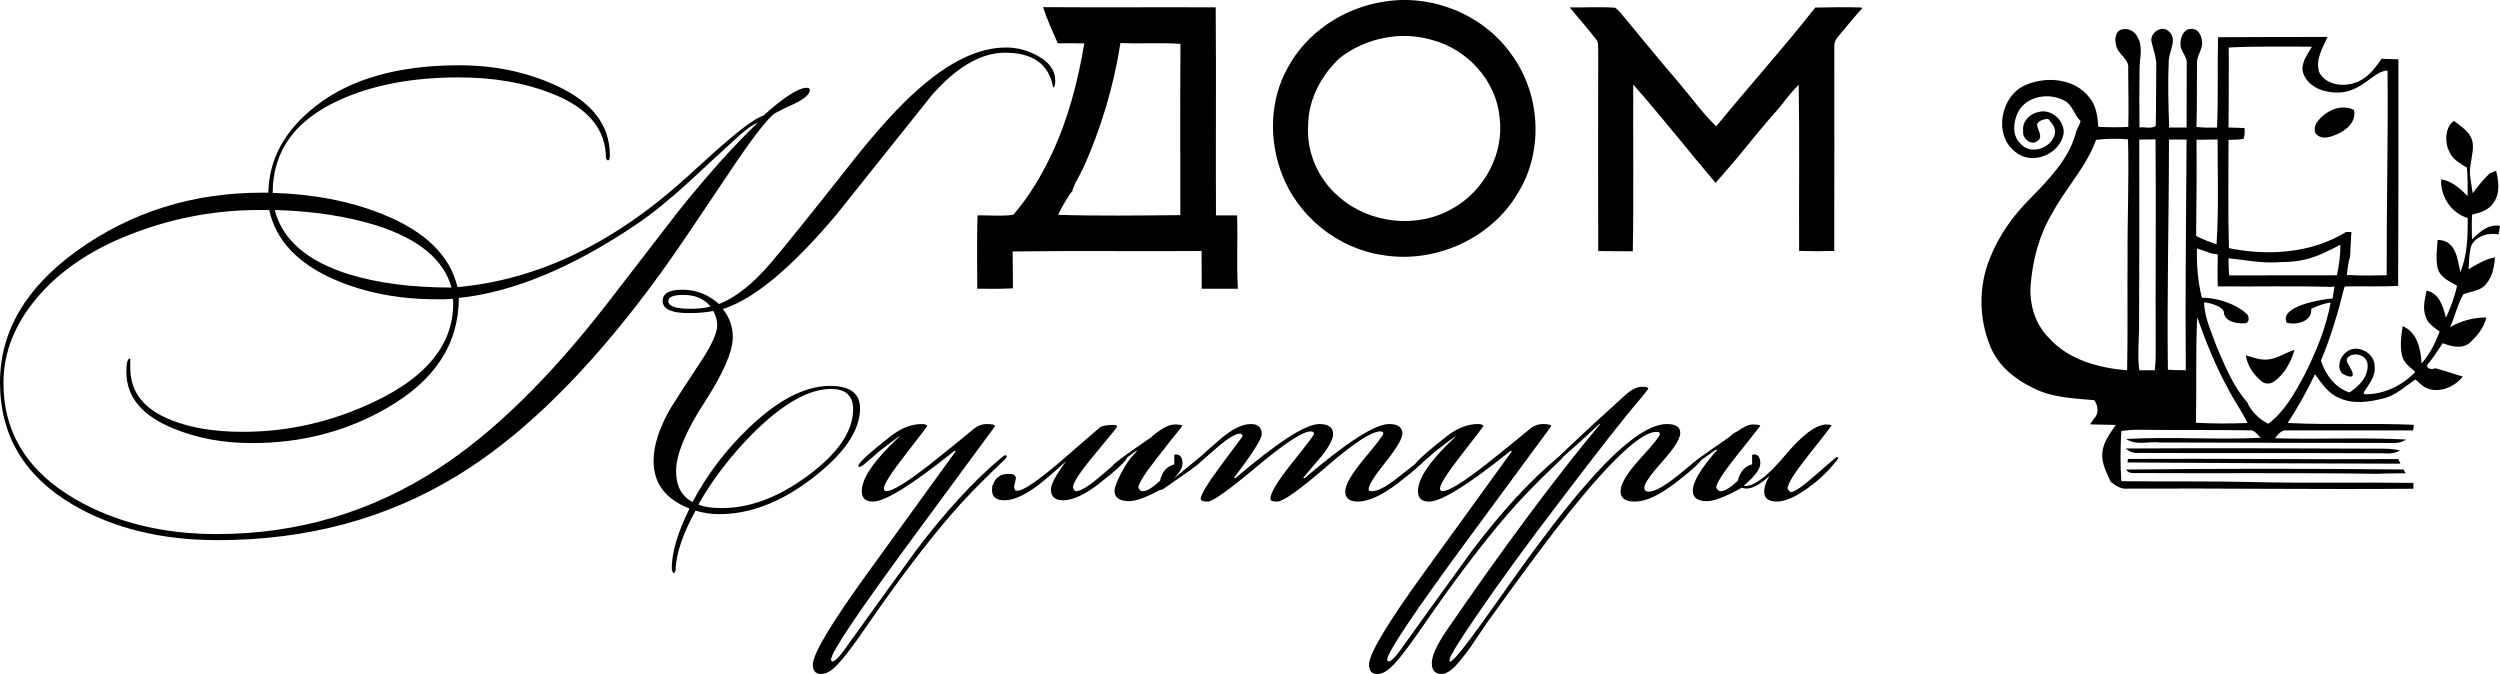
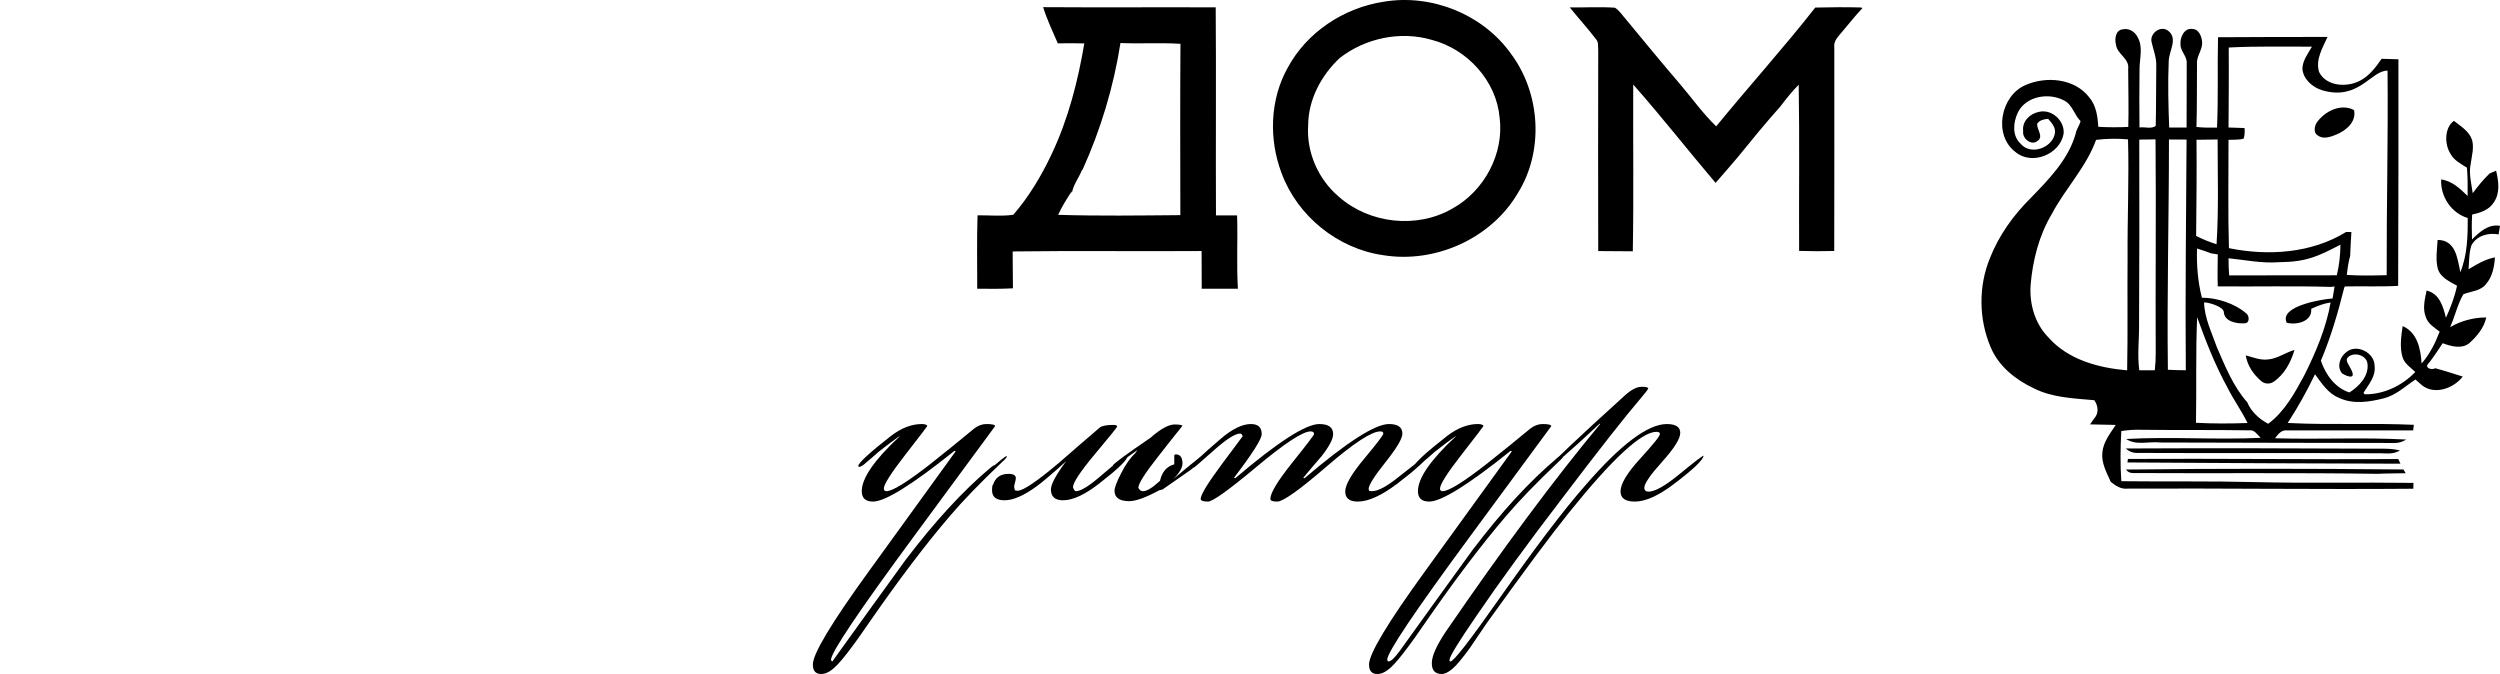
<svg xmlns="http://www.w3.org/2000/svg" version="1.1" id="pelym2024.fw-Page_x25_204" x="0px" y="0px" viewBox="0 0 482.887 130.191" enable-background="new 0 0 482.887 130.191" xml:space="preserve">
-   <path fill="none" enable-background="new    " d="M0,0" />
  <g>
    <path d="M201.489,1.382c11.105,0.079,22.22-0.01,33.33,0.037c0.105,13.397-0.013,26.795,0.052,40.186   c1.357,0.005,2.718,0.011,4.083,0.005c0.148,4.721-0.131,9.449,0.153,14.164c-2.329-0.004-4.663,0.004-6.988-0.004   c-0.022-2.432-0.009-4.858-0.026-7.284c-12.165,0.09-24.327-0.083-36.492,0.084c0.031,2.374,0.013,4.747,0.052,7.121   c-2.299,0.12-4.597,0.109-6.896,0.074c-0.004-4.729-0.087-9.455,0.057-14.176c2.299-0.032,4.624,0.229,6.914-0.109   c3.036-3.506,5.444-7.555,7.42-11.749c3.184-6.736,5.056-14.024,6.29-21.349c-1.71-0.036-3.42-0.042-5.117-0.01   C203.33,6.063,202.226,3.788,201.489,1.382L201.489,1.382z M303.214,1.435c2.896,0.032,5.81-0.141,8.711,0.052   c0.846,0.505,1.374,1.398,2.033,2.124c3.511,4.235,6.992,8.497,10.578,12.671c2.312,2.714,4.384,5.65,6.957,8.123   c6.299-7.716,12.99-15.114,19.136-22.945c2.953-0.062,5.915-0.105,8.872-0.015l0.222,0.141c-1.365,1.419-2.556,2.989-3.839,4.471   c-0.72,0.913-1.767,1.795-1.579,3.083c-0.004,13.111,0.026,26.226-0.013,39.337c-2.268,0.062-4.528,0.062-6.783-0.015   c-0.057-10.695,0.1-21.396-0.083-32.09c-1.313,1.293-2.443,2.759-3.564,4.22c-2.844,3.183-5.548,6.489-8.231,9.802   c-1.435,1.633-2.805,3.318-4.257,4.931c-5.344-6.297-10.438-12.813-15.908-19c-0.057,10.736,0.113,21.478-0.083,32.215   c-2.229-0.026-4.458-0.026-6.678-0.047c-0.03-12.954-0.026-25.903,0-38.857c-0.074-0.678,0.096-1.46-0.388-2.014   C306.699,5.489,304.88,3.516,303.214,1.435L303.214,1.435z M267.228,0.34c9.256-1.576,19.241,2.42,24.676,10.116   c5.657,7.621,6.329,18.698,1.3,26.799c-5.147,8.827-15.995,13.674-26.019,12.036c-8.781-1.236-16.588-7.544-19.655-15.875   c-2.46-6.511-2.251-14.164,1.178-20.3C252.397,6.229,259.56,1.513,267.228,0.34L267.228,0.34z M258.783,11.196L258.783,11.196   c-3.594,3.365-6.098,8.06-6.107,13.064c-0.34,5.207,1.985,10.423,5.963,13.768c5.893,5.19,15.101,6.213,21.919,2.243   c6.124-3.386,10.002-10.565,9.099-17.571c-0.633-7.101-6.238-13.205-13.042-14.983C270.552,5.917,263.76,7.341,258.783,11.196   L258.783,11.196z M209.079,32.826L209.079,32.826L209,32.821c-0.602,1.534-1.732,2.889-1.967,4.533l-0.026-0.407   c-0.903,1.394-1.806,2.797-2.508,4.309c-0.026,0.058-0.087,0.182-0.118,0.24c7.86,0.24,15.742,0.126,23.607,0.058   c-0.017-11.029-0.052-22.063,0.022-33.092c-3.86-0.25-7.725,0.026-11.59-0.156C215.103,16.767,212.608,25.027,209.079,32.826   L209.079,32.826z" />
    <path d="M408.704,8.579c-0.288-1.059-0.057-2.749,1.265-2.905c1.217-0.308,2.438,0.449,2.944,1.554   c1.056,1.862,0.362,4.043,0.349,6.056c-0.052,3.778-0.048,7.555-0.013,11.332c0.999-0.141,2.299,0.345,3.136-0.291   c0.1-3.846,0.052-7.69,0.109-11.535c0.07-1.638-0.58-3.172-0.925-4.748c-0.323-1.674,1.884-3.255,3.289-2.04   c1.828,1.487,0.105,3.862,0.044,5.744c-0.192,4.29-0.074,8.587,0.087,12.882c1.112,0,2.233,0.006,3.359,0.006   c-0.009-4.133,0.048-8.264,0.026-12.401c0.118-1.367-1.235-2.301-1.2-3.646c-0.122-1.331,0.698-3.245,2.316-2.985   c1.217,0,1.784,1.441,1.849,2.479c0.157,1.487-1.082,2.692-0.977,4.178c-0.052,4.086,0.026,8.175-0.105,12.265   c1.313,0.142,2.639,0.156,3.969,0.126c0.266-5.812,0.052-11.639,0.196-17.457c7.045-0.036,14.098-0.068,21.151-0.057   c-0.951,2.108-2.355,4.366-1.636,6.761c1.44,2.906,5.658,3.041,8.174,1.543c1.675-0.959,2.827-2.535,3.908-4.085   c1.073,0.021,2.155,0.058,3.245,0.099c0.009,14.587,0.009,29.174-0.052,43.76c-3.433,0.204-6.866,0.032-10.294,0.116l-0.131,0.275   c-1.191,4.785-2.574,9.521-4.497,14.066c0.894,2.665,2.726,5.237,5.505,6.135c1.871-1.179,3.79-3.166,3.494-5.565   c-0.196-1.768-2.94-2.421-3.948-1.02c-0.209,0.659,0.336,1.212,0.589,1.775c1.753,3-1.461,1.268-1.579,1.085   c-1.034-1.251-0.371-3.168,0.833-4.054c1.989-1.716,5.513,0.094,5.483,2.672c0.24,2.013-1.16,3.574-2.142,5.155l0.205,0.303   c3.69,0.066,7.263-1.67,9.797-4.305c-0.89-0.845-2.007-1.561-2.434-2.749c-0.632-1.989-0.292-4.107-0.009-6.119   c2.862,1.24,3.476,4.449,3.66,7.235c1.557-1.806,2.648-3.949,3.485-6.167c-1.012-0.777-2.238-1.491-2.656-2.764   c-0.689-1.675-0.209-3.476,0.131-5.165c2.486,0.559,3.206,3.098,3.734,5.253c0.92-1.987,1.692-4.041,2.146-6.187   c-1.422-0.808-3.171-1.554-3.703-3.25c-0.484-1.831-0.148-3.741-0.044-5.598c3.38,0.039,3.791,3.225,4.384,6.249   c1.352-3.297,1.452-6.959,1.426-10.476c-3.197-0.986-5.278-4.143-5.13-7.455c2.102,0.283,3.66,1.78,5.112,3.194   c0.031-1.826,0.017-3.652-0.131-5.468c-1.169-0.741-2.504-1.404-3.175-2.677c-1.195-1.866-1.169-5.054,0.654-6.365   c1.317,1.038,2.944,1.988,3.511,3.679c0.414,1.502-0.044,3.052-0.249,4.554c-0.423,1.915,0.122,3.839,0.375,5.744   c0.99-1.346,2.054-2.65,3.258-3.814c0.318-0.135,0.942-0.402,1.26-0.537c0.488,2.024,0.82,4.341-0.463,6.151   c-0.911,1.445-2.595,1.982-4.165,2.327c-0.087,1.601-0.092,3.203-0.026,4.805c1.466-1.451,3.154-3.021,5.409-2.631   c-0.105,0.549-0.192,1.101-0.275,1.655c-1.976-0.37-4.218,0.235-5.234,2.082c-0.493,1.492-0.436,3.099-0.571,4.659   c1.596-0.981,3.232-1.952,5.103-2.306c-0.135,1.826-0.484,3.741-1.727,5.16c-1.051,1.372-2.914,1.368-4.384,1.973   c-1.134,1.982-1.61,4.272-2.552,6.349c2.124-1.231,4.519-1.873,6.984-1.877c-0.41,1.987-1.788,3.62-3.254,4.951   c-1.479,1.214-3.559,0.624-5.165,0.024c-0.859,1.29-1.688,2.598-2.652,3.81c-1.021,0.893,0.428,1.467,1.226,1.028   c1.784,0.474,3.529,1.059,5.3,1.603c-1.845,2.425-5.806,3.729-8.214,1.386c-0.236-0.203-0.694-0.611-0.92-0.814   c-1.967,1.295-3.734,3.021-6.063,3.622c-2.835,0.72-5.98,1.225-8.719-0.085c-2.094-0.838-3.337-2.821-4.619-4.554   c-1.553,3.255-3.315,6.401-5.278,9.422l0.38,0.004c7.991,0.397,16-0.02,23.991,0.341c-0.031,0.271-0.1,0.808-0.131,1.081   c-8.126-0.018-16.244,0.013-24.366,0c-1.095-0.138-1.745,0.766-2.312,1.517c8.441,0.255,16.903-0.203,25.339,0.245   c-0.672,0.434-1.396,0.657-2.172,0.668c-15.11-0.037-30.22-0.031-45.325-0.094c-2.181-0.251-4.693,0.637-6.6-0.679   c8.641-0.485,17.326,0.194,25.98-0.223c-0.641-0.585-1.147-1.561-2.146-1.445c-6.966-0.116-13.932-0.015-20.889-0.111   c-1.309-0.042-2.609,0.052-3.882,0.247c-0.179,3.224-0.214,6.458,0,9.687c8.58,0.1,17.164-0.042,25.749,0.172   c10.22,0.251,20.453,0.011,30.678,0.153l-0.022,1.131c-18.377,0.151-36.754-0.109-55.126-0.026c-1.3,0.173-2.382-0.537-3.324-1.314   c-0.794-1.795-1.841-3.631-1.614-5.665c0.17-2.039,1.509-3.672,2.591-5.322c-1.658-0.052-3.311-0.083-4.959-0.103   c0.24-0.378,0.502-0.742,0.759-1.118c0.977-0.991,0.807-2.504,0.048-3.552c-3.978-0.36-8.109-0.476-11.747-2.327   c-3.516-1.67-6.779-4.273-8.292-7.966c-2.281-5.384-2.351-11.717-0.122-17.138c1.719-4.373,4.502-8.274,7.825-11.566   c3.533-3.643,7.315-7.455,8.741-12.48c0.131-0.877,0.768-1.601,0.942-2.441c-1.234-1.195-1.549-3.157-3.171-3.966   c-2.944-1.596-7.402-0.871-8.951,2.338c-0.894,1.883-1.13,4.476,0.55,6.009c1.906,2.28,5.998,0.861,6.595-1.883   c0.266-1.201-0.563-2.134-1.296-2.932c-0.803,0.083-1.662,0.24-2.115,0.981c-0.057,1.084,1.269,2.446,0.126,3.25   c-1.208,1.085-3.053-0.443-2.822-1.862c-0.257-1.858,1.313-3.381,3.032-3.705c2.464-0.631,5.042,1.727,4.776,4.231   c-0.693,3.992-6.137,6.177-9.287,3.521c-4.358-3.265-2.883-10.903,1.958-12.948c4-1.738,9.431-1.284,12.261,2.358   c1.365,1.581,1.645,3.716,1.78,5.723c1.924,0.099,3.852,0.115,5.784,0.016c0.109-3.726-0.017-7.455-0.022-11.18   C411.365,11.277,408.896,10.484,408.704,8.579L408.704,8.579z M425.729,58.413c0.074,3.048,1.501,5.849,2.482,8.687   c1.61,3.683,3.158,7.569,5.858,10.606c0.755,1.801,2.316,3.255,4.044,4.152c3.189-2.373,5.138-5.967,6.992-9.401   c2.22-4.449,4.201-9.115,5.064-14.033c-1.326,0.183-2.547,0.679-3.747,1.22c0.227,2.478-2.848,3.192-4.728,2.696   c-1.579-3.238,7.01-4.576,8.859-4.685c0.122-0.775,0.24-1.548,0.375-2.32l-0.68,0.083c-7.293-0.219-14.591-0.026-21.88-0.105   c-0.061-2.061-0.031-4.121,0.004-6.177c-0.305-0.047-0.933-0.141-1.239-0.188c-0.925-0.349-1.841-0.657-2.766-0.943l0,0   c-0.109,3.182,0.153,6.416,0.938,9.505c2.831-0.046,6.43,1.153,8.466,2.947c0.746,0.432,0.859,2.039-0.296,1.998   c-1.488,0.074-3.826-0.345-3.935-2.181C429.493,59.288,426.81,58.417,425.729,58.413L425.729,58.413z M410.641,90.695   c17.866-0.203,35.738-0.192,53.604-0.015c0.105,0.179,0.31,0.544,0.414,0.727c-1.802,0.035-3.594,0.024-5.374,0.114   c-15.755-0.236-31.52-0.057-47.271-0.151C411.439,91.385,410.981,91.16,410.641,90.695L410.641,90.695z M411.016,88.645   c17.404-0.094,34.817,0.12,52.226,0.026c0.1,0.22,0.31,0.668,0.414,0.893c-17.579-0.037-35.157-0.124-52.732-0.24   C410.946,89.156,410.99,88.817,411.016,88.645L411.016,88.645z M410.623,86.628c16.283-0.089,32.575-0.033,48.863,0.041   c1.361-0.022,2.731,0.009,4.078,0.327c-1.361,0.912-3.058,0.491-4.576,0.554c-15.302-0.074-30.604,0-45.901-0.063   C412.15,87.555,411.282,87.274,410.623,86.628L410.623,86.628z M438.073,69.431c1.85-0.157,3.372-1.345,5.125-1.843   c-0.715,2.386-1.932,4.722-4.039,6.152c-0.707,0.5-1.754,0.454-2.382-0.131c-1.5-1.251-2.7-3.008-2.997-4.967   C435.181,69.014,436.581,69.608,438.073,69.431L438.073,69.431z M447.447,23.736c1.518-2.218,4.68-3.84,7.254-2.474   c0.462,2.296-1.518,3.923-3.402,4.721c-1.139,0.46-2.565,0.997-3.647,0.152C446.827,25.65,447.05,24.434,447.447,23.736   L447.447,23.736z M430.487,9.179L430.487,9.179c0.048,5.15-0.013,10.298-0.035,15.448c1.021,0.026,2.046,0.062,3.088,0.105   c0.078,0.699,0.026,1.376-0.153,2.04c-0.96,0.286-1.972,0.182-2.94,0.239c0.018,6.97-0.122,13.945,0.083,20.921   c7.555,1.549,15.973,0.995,22.634-3.125l1.021,0.015c-0.087,1.539-0.192,3.078-0.24,4.622c-0.349,1.195-0.51,2.432-0.646,3.662   c2.56,0.168,5.13,0.11,7.699,0.048c-0.039-13.173,0.301-26.342,0.166-39.51c-3.241-0.027-5.514,5.851-12.602,3.804   c-1.867-0.58-3.642-2.087-3.847-4.127c0.026-1.623,1.077-2.953,1.849-4.31C441.205,9.039,435.835,8.892,430.487,9.179   L430.487,9.179z M404.865,27.017L404.865,27.017c-1.906,5.295-5.95,9.391-8.549,14.315c-2.473,4.153-3.69,8.927-4.091,13.711   c-0.266,3.662,0.837,7.507,3.459,10.153c3.804,4.299,9.662,5.864,15.184,6.338c0.144-7.226,0.018-14.457,0.083-21.682   c-0.052-7.643,0.301-15.285,0.087-22.929C408.979,26.73,406.911,26.766,404.865,27.017L404.865,27.017z M413.21,26.964   L413.21,26.964c0.026,11.796,0.026,23.591-0.039,35.387c0.052,3.052-0.366,6.122,0.039,9.163c0.99-0.011,1.993-0.011,2.997,0.004   c0.131-1.133,0.188-2.271,0.179-3.401c-0.07-13.732,0.092-27.467-0.035-41.194C415.291,26.934,414.248,26.949,413.21,26.964   L413.21,26.964z M418.946,26.944L418.946,26.944c0.004,14.827-0.401,29.652-0.209,44.476c1.147,0.061,2.299,0.094,3.463,0.094   c-0.131-14.686,0.07-29.807,0.144-44.555C421.201,26.949,420.071,26.944,418.946,26.944L418.946,26.944z M424.267,26.996   L424.267,26.996c0.057,6.187-0.013,12.38-0.074,18.572c1.261,0.647,2.582,1.18,3.943,1.608c0.436-6.72,0.205-13.492,0.205-20.232   C426.976,26.955,425.615,26.964,424.267,26.996L424.267,26.996z M440.193,50.644c-3.276,0.251-6.504-0.421-9.74-0.761   c-0.005,1.106,0.03,2.211,0.122,3.313c6.927-0.015,13.862-0.032,20.793-0.022c0.467-1.935,0.676-3.917,0.702-5.91   C447.743,49.487,445.58,50.602,440.193,50.644L440.193,50.644z M424.39,61.273L424.39,61.273   c-0.301,6.787-0.096,13.59-0.227,20.388c3.306,0.181,6.634,0.166,9.954,0.046c-1.13-2.358-2.696-4.471-3.856-6.814   C427.866,70.547,426.06,65.92,424.39,61.273L424.39,61.273z" />
-     <path d="M203.827,15.623c0,0.836-0.14,1.255-0.419,1.255c-0.781-4.464-3.873-6.696-9.282-6.696c-4.624,0-9.335,2.734-14.128,8.188   c-6.242,7.81-12.458,15.58-18.643,23.335c-8.584,10.14-15.83,16.138-21.736,17.978c1.282,1.605,1.924,3.417,1.924,5.425   c0,2.79-1.828,7.003-5.479,12.623c-3.651,5.637-5.474,10.071-5.474,13.293c0,2.845,1.06,4.827,3.176,5.94   c2.844-5.355,6.521-10.18,11.036-14.477c5.575-5.301,10.757-7.951,15.55-7.951c3.847,0,5.771,1.452,5.771,4.351   c0,4.353-3.18,8.929-9.531,13.725c-5.91,4.465-11.79,6.696-17.644,6.696c-1.557,0-3.092-0.223-4.598-0.67   c-2.395,4.353-3.677,8.062-3.843,11.132c0.052,0.277-0.057,0.613-0.336,1.004c-0.279-0.279-0.419-0.616-0.419-1.004   c0-3.07,1.143-6.918,3.428-11.551c-4.628-1.784-6.94-4.853-6.94-9.204c0-2.956,1.086-6.333,3.263-10.128   c0.388-0.668,2.338-3.681,5.849-9.036c2.12-3.181,3.18-5.523,3.18-7.03c0-0.893-0.253-1.814-0.755-2.762   c-1.295,0.279-2.87,0.417-4.724,0.417c-3.372,0-5.055-0.782-5.055-2.343c0-1.452,1.252-2.176,3.76-2.176   c2.691,0,5.06,0.921,7.123,2.762c3.176-1.227,6.464-3.82,9.876-7.782c2.901-3.403,7.974-9.707,15.232-18.914   c5.125-6.528,9.544-11.409,13.221-14.646c6.133-5.468,11.834-8.2,17.073-8.2c2.172,0,4.222,0.529,6.116,1.589   C202.684,11.997,203.827,13.615,203.827,15.623L203.827,15.623z M156.421,17.379c0,0.782-0.947,1.647-2.84,2.595   c-1.283,0.559-2.526,1.158-3.721,1.8c-1.199,0.641-3.777,3.863-7.734,9.666c-3.067,4.575-6.159,9.177-9.282,13.808   c-3.62,5.355-6.853,9.846-9.697,13.472C111.445,73.841,99.794,84.916,88.2,91.946c-13.544,8.257-28.924,12.385-46.15,12.385   c-10.866,0-20.201-2.288-28.005-6.862C4.681,91.946,0,84.078,0,73.869c0-9.82,4.961-18.299,14.882-25.441   c10.423-7.476,22.349-11.214,35.783-11.214h1.169c0.113-6.529,3.206-12.135,9.278-16.821c6.691-5.189,15.886-7.783,27.589-7.783   c6.691,0,12.82,1.255,18.394,3.766c7.136,3.18,10.7,7.699,10.7,13.557c0,0.836-0.166,1.171-0.502,1.003l-0.249-0.334   c0-5.663-3.511-9.847-10.534-12.567c-5.182-2.05-11.149-3.083-17.893-3.083c-9.029,0-16.746,1.479-23.158,4.422   C56.931,23.28,52.67,29.235,52.67,37.255c7.804,0.223,14.852,1.576,21.151,4.087c8.249,3.291,13.099,7.991,14.547,14.114   c15.494-1.394,30.263-8.479,44.309-21.255c4.458-4.074,6.857-6.222,7.189-6.445c3.568-3.124,6.102-4.937,7.607-5.439   c3.961-3.57,6.748-5.356,8.362-5.356C156.229,16.961,156.421,17.101,156.421,17.379L156.421,17.379z M137.194,59.223V59.14   c-1.226-1.45-2.953-2.177-5.182-2.177c-1.95,0-2.927,0.393-2.927,1.172c0,1.004,1.392,1.506,4.179,1.506   C134.882,59.642,136.19,59.502,137.194,59.223L137.194,59.223z M164.783,79.056c0-2.622-1.422-3.932-4.262-3.932   c-4.24,0-9.169,2.762-14.8,8.285c-4.458,4.462-8.052,9.121-10.783,13.974v0.085c1.003,0.445,2.508,0.668,4.51,0.668   c5.352,0,10.813-2.037,16.388-6.108C161.799,87.678,164.783,83.353,164.783,79.056L164.783,79.056z M87.197,55.54   c-1.448-5.355-6.242-9.344-14.377-11.966c-5.684-1.786-12.235-2.789-19.646-3.013l-0.087,0.084   c1.509,5.69,6.246,9.792,14.216,12.301C72.876,54.676,79.507,55.54,87.197,55.54L87.197,55.54z M146.223,23.824V23.74   c-0.724,0.28-1.867,1.088-3.428,2.428c-3.232,2.956-6.438,5.913-9.614,8.87c-3.847,3.515-7.219,6.249-10.115,8.201   c-12.432,8.425-23.912,13.196-34.446,14.312c0,8.87-4.624,15.954-13.875,21.255c-7.804,4.519-16.501,6.779-26.085,6.779   c-5.575,0-10.648-0.947-15.219-2.845c-6.02-2.456-9.029-6.082-9.029-10.879c0-1.786,0.227-2.65,0.685-2.596   c0.039,0.057,0.07,0.111,0.07,0.168c0,0.168,0,0.447,0,0.836c0,0.391,0,0.67,0,0.838c0,4.63,2.648,7.977,7.943,10.042   c3.734,1.506,8.331,2.26,13.793,2.26c8.807,0,17.308-1.954,25.5-5.86c10.089-4.796,15.132-11.101,15.132-18.913   c0-0.334-0.026-0.642-0.083-0.921c-0.336,0-0.864,0.028-1.588,0.085c-0.724,0-1.282,0-1.675,0c-7.075,0-13.513-1.227-19.31-3.683   C57.575,50.994,53.283,46.475,52,40.561h-1.836c-8.083,0-15.86,1.367-23.328,4.1c-8.415,3.014-14.965,7.282-19.646,12.804   c-4.347,5.133-6.521,10.63-6.521,16.487c0,9.652,4.654,17.155,13.962,22.51c7.749,4.464,16.834,6.696,27.255,6.696   c15.607,0,29.901-4.24,42.891-12.719c10.534-6.864,21.343-17.437,32.436-31.719c4.628-5.969,9.252-11.966,13.88-17.992   C136.552,33.922,141.595,28.287,146.223,23.824L146.223,23.824z" />
-     <path d="M194.462,88.18c0,0.166-0.279,0.5-0.838,1.004c-4.292,4.072-7.69,7.586-10.198,10.545   c-4.624,5.41-9.727,12.134-15.297,20.168c-1.841,2.677-2.984,4.294-3.428,4.853c-1.562,2.12-2.774,3.556-3.638,4.309   c-0.864,0.753-1.688,1.131-2.465,1.131c-1.06,0-1.592-0.613-1.592-1.843c0-2.063,3.625-8.089,10.87-18.076l16.719-23.098   l-0.249-0.083c-8.139,6.528-13.378,9.791-15.716,9.791c-1.453,0-2.177-0.668-2.177-2.008c0-2.511,2.425-6.026,7.276-10.545v-0.083   c-0.894,0.614-2.229,1.618-4.013,3.013c-0.672,0.613-1.675,1.478-3.01,2.594c-0.336,0.223-0.615,0.336-0.837,0.336l-0.083-0.168   c0-0.585,2.089-2.511,6.268-5.79c2.007-1.548,4.013-2.327,6.02-2.327c0.392,0,0.728,0.083,1.003,0.251v0.181   c0,0.055-1.391,1.869-4.179,5.454c-2.787,3.583-4.179,5.774-4.179,6.569c0,0.349,0.166,0.515,0.502,0.515   c1.169,0,3.983-1.742,8.445-5.216c2.84-2.246,5.653-4.519,8.44-6.835c0.781-0.613,1.592-0.919,2.425-0.919   c1.117,0,1.671,0.14,1.671,0.417c0,0-5.278,7.169-15.843,21.508c-10.56,14.339-15.843,22.205-15.843,23.6   c0,0.055,0.031,0.124,0.087,0.21c0.052,0.083,0.109,0.124,0.166,0.124c0.445,0,1.143-0.642,2.089-1.923   c4.68-6.528,9.391-13.057,14.128-19.585c5.631-7.418,11.066-13.332,16.305-17.74c0.445-0.391,0.75-0.585,0.92-0.585   C194.379,87.929,194.462,88.012,194.462,88.18L194.462,88.18z" />
+     <path d="M194.462,88.18c0,0.166-0.279,0.5-0.838,1.004c-4.292,4.072-7.69,7.586-10.198,10.545   c-4.624,5.41-9.727,12.134-15.297,20.168c-1.841,2.677-2.984,4.294-3.428,4.853c-1.562,2.12-2.774,3.556-3.638,4.309   c-0.864,0.753-1.688,1.131-2.465,1.131c-1.06,0-1.592-0.613-1.592-1.843c0-2.063,3.625-8.089,10.87-18.076l16.719-23.098   l-0.249-0.083c-8.139,6.528-13.378,9.791-15.716,9.791c-1.453,0-2.177-0.668-2.177-2.008c0-2.511,2.425-6.026,7.276-10.545v-0.083   c-0.894,0.614-2.229,1.618-4.013,3.013c-0.672,0.613-1.675,1.478-3.01,2.594c-0.336,0.223-0.615,0.336-0.837,0.336l-0.083-0.168   c0-0.585,2.089-2.511,6.268-5.79c2.007-1.548,4.013-2.327,6.02-2.327c0.392,0,0.728,0.083,1.003,0.251v0.181   c0,0.055-1.391,1.869-4.179,5.454c-2.787,3.583-4.179,5.774-4.179,6.569c0,0.349,0.166,0.515,0.502,0.515   c1.169,0,3.983-1.742,8.445-5.216c2.84-2.246,5.653-4.519,8.44-6.835c0.781-0.613,1.592-0.919,2.425-0.919   c1.117,0,1.671,0.14,1.671,0.417c0,0-5.278,7.169-15.843,21.508c-10.56,14.339-15.843,22.205-15.843,23.6   c0,0.055,0.031,0.124,0.087,0.21c0.052,0.083,0.109,0.124,0.166,0.124c4.68-6.528,9.391-13.057,14.128-19.585c5.631-7.418,11.066-13.332,16.305-17.74c0.445-0.391,0.75-0.585,0.92-0.585   C194.379,87.929,194.462,88.012,194.462,88.18L194.462,88.18z" />
    <path d="M217.785,88.18c-0.166,0.779-1.976,2.511-5.431,5.187c-2.787,2.177-5.13,3.264-7.023,3.264   c-1.562,0-2.342-0.697-2.342-2.091c0-1.004,0.977-2.818,2.927-5.44c-2.787,2.51-4.654,4.102-5.601,4.77   c-2.508,1.843-4.598,2.762-6.272,2.762c-1.614,0-2.425-0.642-2.425-1.923c0-0.336,0.031-0.67,0.087-1.004h0.083   c0.445-1.452,1.448-2.176,3.01-2.176c0.947,0,1.418,0.279,1.418,0.836c0,0.168-0.052,0.447-0.166,0.838   c-0.109,0.389-0.166,0.696-0.166,0.919c0,0.057,0.057,0.251,0.166,0.587c0.166,0.055,0.336,0.083,0.502,0.083   c1.06,0,3.708-1.786,7.943-5.355c2.617-2.288,5.265-4.576,7.943-6.864c0.445-0.334,1.335-0.502,2.674-0.502   c0.445,0,0.672,0.111,0.672,0.336c0,0.111-1.422,1.869-4.266,5.272c-2.844,3.401-4.266,5.549-4.266,6.442   c0.17,0.502,0.366,0.753,0.589,0.753c0.947,0,2.648-1.074,5.099-3.222C215.39,89.503,217.009,88.346,217.785,88.18L217.785,88.18z" />
    <path d="M232.585,88.095c0,0.391-0.837,1.255-2.508,2.596c-1.169,0.836-3.01,2.12-5.518,3.849l-0.667,0.168   c-2.565,1.393-4.488,2.091-5.771,2.091c-1.893,0-2.844-0.67-2.844-2.008c0-0.613,0.432-1.757,1.3-3.432   c0.859-1.672,1.767-2.956,2.713-3.849c0.113-0.168,0.253-0.362,0.419-0.587c-3.01,2.177-4.567,3.266-4.68,3.266l-0.083-0.253   c0-0.277,2.452-2.091,7.354-5.438c0.227-0.223,0.558-0.502,1.003-0.836c1.453-1.118,2.648-1.674,3.599-1.674   c0.833,0,1.335,0.083,1.5,0.251c-1.614,2.008-3.202,4.017-4.763,6.025c-2.508,3.179-3.76,5.161-3.76,5.94   c0,0.057,0.083,0.183,0.249,0.378c0.166,0.197,0.393,0.293,0.667,0.293c0.724,0,1.815-0.67,3.263-2.008   c0.388-1.729,1.309-2.79,2.757-3.179V87.93l0.087-0.085c0.052-0.055,0.109-0.083,0.166-0.083c0.89,0,1.335,0.585,1.335,1.757   c0,0.836-0.611,1.869-1.836,3.096c0.558-0.502,1.448-1.255,2.674-2.259c1.954-1.618,3.04-2.426,3.263-2.426   C232.559,87.983,232.585,88.04,232.585,88.095L232.585,88.095z" />
    <path d="M275.559,88.095c0,0.683-1.924,2.482-5.771,5.412c-3.01,2.246-5.518,3.375-7.524,3.375c-1.618,0-2.425-0.655-2.425-1.952   c0-1.297,1.226-3.417,3.681-6.346c2.451-2.943,3.677-4.548,3.677-4.84c0-0.279-0.196-0.419-0.584-0.419   c-1.675,0-5.13,2.26-10.368,6.779c-5.239,4.519-8.414,6.779-9.531,6.779c-0.89,0-1.339-0.168-1.339-0.515   c0-1.144,1.409-3.473,4.222-6.988c2.818-3.515,4.222-5.37,4.222-5.536c0-0.349-0.222-0.518-0.667-0.518   c-1.505,0-4.96,2.26-10.368,6.779c-5.405,4.519-8.554,6.779-9.448,6.779c-0.947,0-1.418-0.168-1.418-0.515   c0-0.795,1.335-3,4.013-6.613c2.674-3.611,4.039-5.438,4.096-5.495c-0.114-0.347-0.279-0.515-0.502-0.515   c-0.946,0-2.648,1.087-5.099,3.264c-2.456,2.177-3.708,3.264-3.764,3.264c-0.223,0-0.336-0.111-0.336-0.336   c0-0.334,1.815-2.063,5.435-5.159c2.229-1.913,4.183-2.873,5.854-2.873c1.391,0,2.089,0.64,2.089,1.939   c0,0.963-1.784,3.766-5.352,8.438l0.253,0.083c8.192-6.973,13.601-10.46,16.218-10.46c1.784,0,2.678,0.64,2.678,1.939   c0,0.963-0.755,2.384-2.26,4.309c-1.169,1.338-2.342,2.72-3.511,4.128l0.253,0.083c8.192-6.973,13.627-10.46,16.301-10.46   c1.727,0,2.591,0.613,2.591,1.854c0,0.95-1.086,2.79-3.258,5.51c-2.177,2.733-3.263,4.449-3.263,5.189l0.083,0.334   c0.17,0.055,0.362,0.083,0.585,0.083c1.173,0,2.957-0.976,5.352-2.928c3.01-2.399,4.737-3.711,5.186-3.934v0.082H275.559z" />
    <path d="M301.893,88.18c0,0.166-0.279,0.5-0.838,1.004c-4.292,4.072-7.69,7.586-10.198,10.545   c-4.628,5.41-9.727,12.134-15.297,20.168c-1.841,2.677-2.984,4.294-3.429,4.853c-1.562,2.12-2.774,3.556-3.638,4.309   c-0.864,0.753-1.688,1.131-2.465,1.131c-1.06,0-1.592-0.613-1.592-1.843c0-2.063,3.625-8.089,10.87-18.076l16.719-23.098   l-0.249-0.083c-8.139,6.528-13.378,9.791-15.72,9.791c-1.448,0-2.172-0.668-2.172-2.008c0-2.511,2.425-6.026,7.276-10.545v-0.083   c-0.894,0.614-2.233,1.618-4.013,3.013c-0.672,0.613-1.675,1.478-3.01,2.594c-0.336,0.223-0.615,0.336-0.837,0.336l-0.083-0.168   c0-0.585,2.089-2.511,6.268-5.79c2.006-1.548,4.013-2.327,6.019-2.327c0.393,0,0.724,0.083,1.003,0.251v0.181   c0,0.055-1.392,1.869-4.179,5.454c-2.787,3.583-4.179,5.774-4.179,6.569c0,0.349,0.166,0.515,0.502,0.515   c1.169,0,3.982-1.742,8.44-5.216c2.844-2.246,5.658-4.519,8.445-6.835c0.781-0.613,1.592-0.919,2.425-0.919   c1.117,0,1.671,0.14,1.671,0.417c0,0-5.278,7.169-15.843,21.508c-10.56,14.339-15.843,22.205-15.843,23.6   c0,0.055,0.031,0.124,0.083,0.21c0.057,0.083,0.113,0.124,0.17,0.124c0.445,0,1.143-0.642,2.089-1.923   c4.681-6.528,9.391-13.057,14.129-19.585c5.631-7.418,11.062-13.332,16.305-17.74c0.445-0.391,0.75-0.585,0.916-0.585   C301.81,87.929,301.893,88.012,301.893,88.18L301.893,88.18z" />
    <path d="M329.063,88.012c-0.109,0.851-2.033,2.679-5.767,5.495c-2.957,2.246-5.465,3.375-7.524,3.375   c-1.841,0-2.761-0.655-2.761-1.952c0-1.465,1.269-3.585,3.804-6.346c2.539-2.777,3.804-4.353,3.804-4.757   c0-0.277-0.223-0.417-0.667-0.417c-2.901,0-8.528,5.202-16.889,15.592c-3.341,4.144-8.667,11.285-15.969,21.467   c-1.055,1.561-2.115,3.124-3.175,4.685c-1.505,2.078-2.648,3.432-3.428,4.074c-0.781,0.642-1.448,0.963-2.007,0.963   c-1.282,0-1.924-0.699-1.924-2.094c0-1.393,0.92-3.445,2.761-6.178c11.036-16.096,20.955-29.429,29.762-40.015L309,81.819   c-5.906,5.523-9.112,8.285-9.614,8.285l0,0c0.279-0.668,5.099-5.244,14.464-13.725c1.226-1.113,2.312-1.672,3.259-1.672   c0.837,0,1.256,0.111,1.256,0.334c0,0.113-0.445,0.699-1.339,1.758c-3.066,3.572-8.192,10.099-15.385,19.583   c-6.574,8.593-12.009,16.04-16.301,22.344c-3.568,5.189-5.352,8.091-5.352,8.704v0.251c0.057,0.055,0.113,0.083,0.17,0.083   c0.611,0,3.703-3.975,9.278-11.911c7.023-10.001,12.597-17.352,16.719-22.037c6.857-7.938,12.126-11.911,15.803-11.911   c1.727,0,2.591,0.572,2.591,1.701c0,1.131-1.156,2.971-3.468,5.552c-2.316,2.565-3.472,4.253-3.472,5.034   c0,0.517,0.279,0.769,0.838,0.769c1.226,0,3.232-1.144,6.019-3.432C327.253,89.239,328.784,88.066,329.063,88.012L329.063,88.012z" />
-     <path d="M355.065,88.514c0,0.055-0.253,0.391-0.755,1.004c-1.448,1.786-3.202,3.404-5.265,4.853   c-2.342,1.674-4.292,2.511-5.854,2.511c-1.614,0-2.425-0.642-2.425-1.923c0-0.893,0.336-1.897,1.003-3.013   c-1.784,1.618-3.258,2.426-4.427,2.426c-0.227,0-0.532-0.055-0.92-0.168c-3.067,1.731-5.296,2.596-6.691,2.596   c-1.836,0-2.757-0.67-2.757-2.008c0-1.729,1.588-4.379,4.763-7.951l-0.415,0.083c-3.01,2.177-4.571,3.266-4.685,3.266l-0.083-0.253   c0-0.277,2.451-2.091,7.359-5.438c0.279-0.223,0.611-0.502,1.003-0.836c0.222-0.111,0.388-0.197,0.502-0.251   c1.335-0.95,2.368-1.423,3.093-1.423c0.89,0,1.391,0.083,1.505,0.251c-1.562,2.008-3.149,4.017-4.768,6.025   c-2.508,3.179-3.76,5.161-3.76,5.94c0.057,0.057,0.153,0.183,0.292,0.378c0.14,0.197,0.349,0.293,0.628,0.293   c0.724,0,1.81-0.67,3.258-2.008c0.393-1.729,1.313-2.79,2.761-3.179v-1.758l0.083-0.085c0.057-0.055,0.139-0.083,0.249-0.083   c0.837,0,1.256,0.585,1.256,1.757c0,1.059-1.06,2.482-3.176,4.268l0.249,0.083c1.841,0,4.419-1.98,7.734-5.94   c3.315-3.962,5.976-5.942,7.983-5.942c0.392,0,0.724,0.057,1.003,0.168c-0.166,0.277-1.753,2.314-4.763,6.108   c-2.508,3.179-3.764,5.216-3.764,6.109c0.279,0.447,0.502,0.67,0.672,0.67c0.668,0,2.286-1.131,4.846-3.39   c2.565-2.26,3.904-3.388,4.013-3.388l0.17,0.083C355.034,88.346,355.065,88.403,355.065,88.514L355.065,88.514z" />
  </g>
-   <path enable-background="new    " d="M0,0" />
</svg>